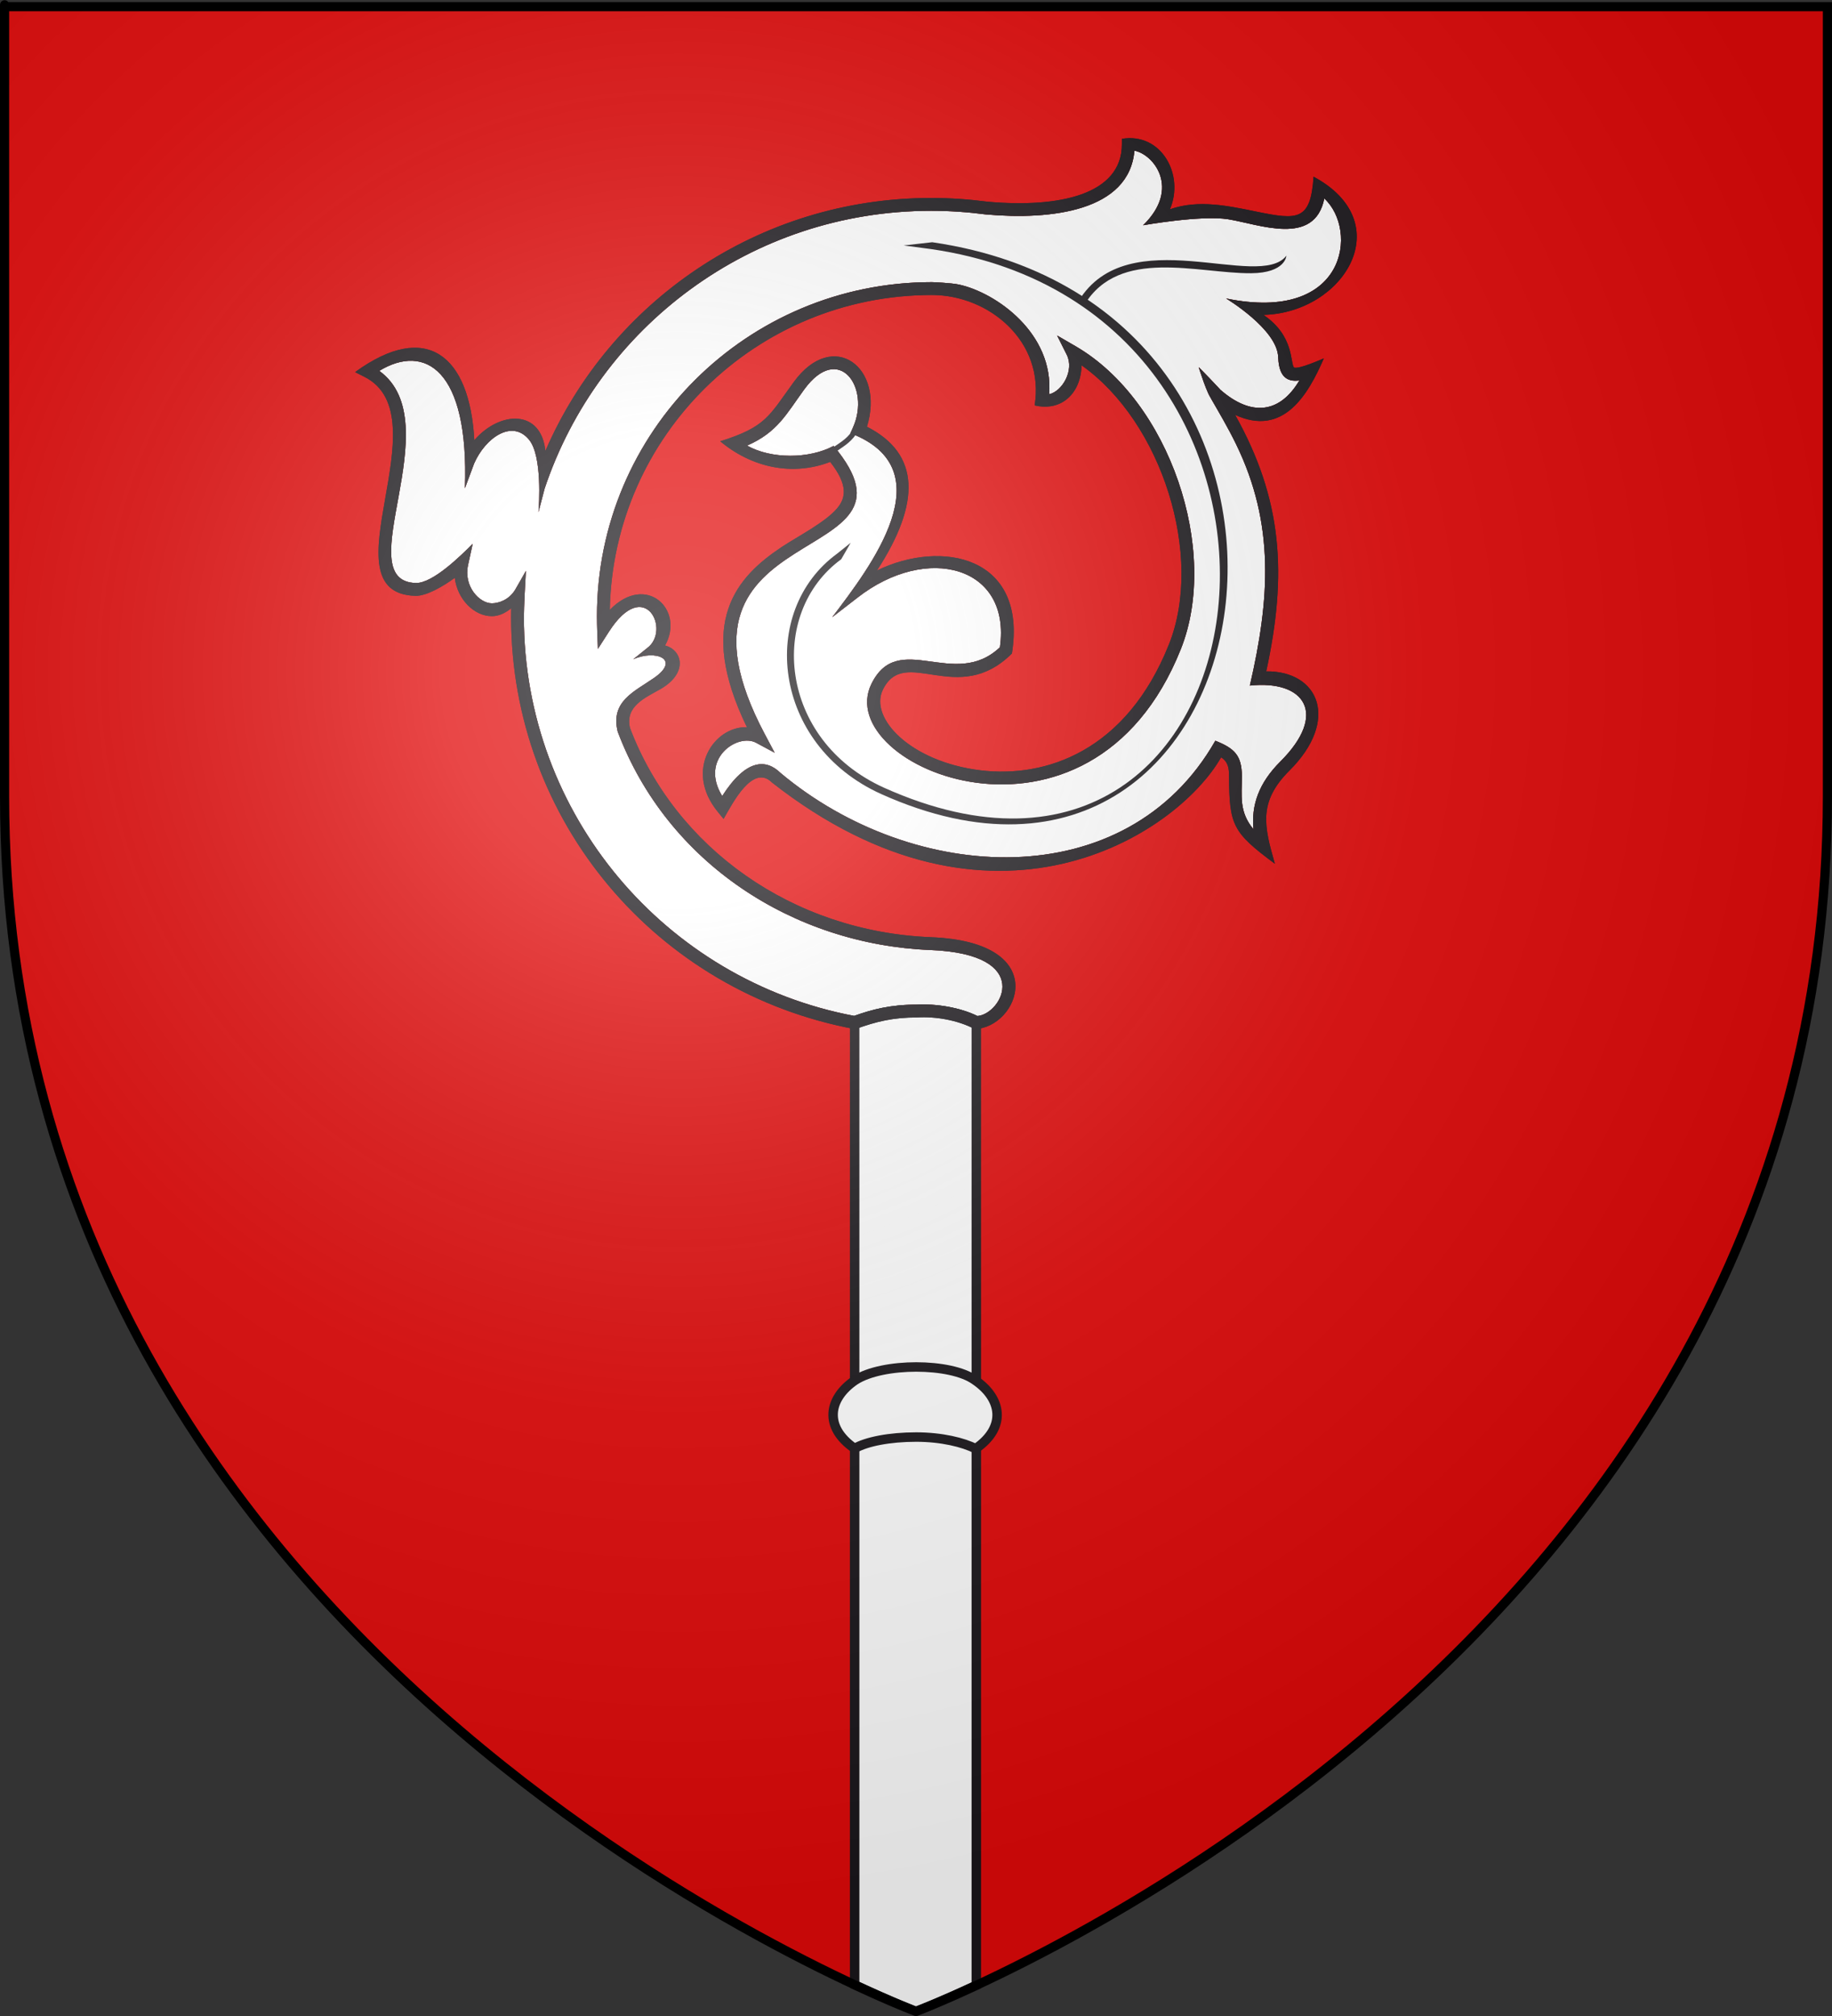
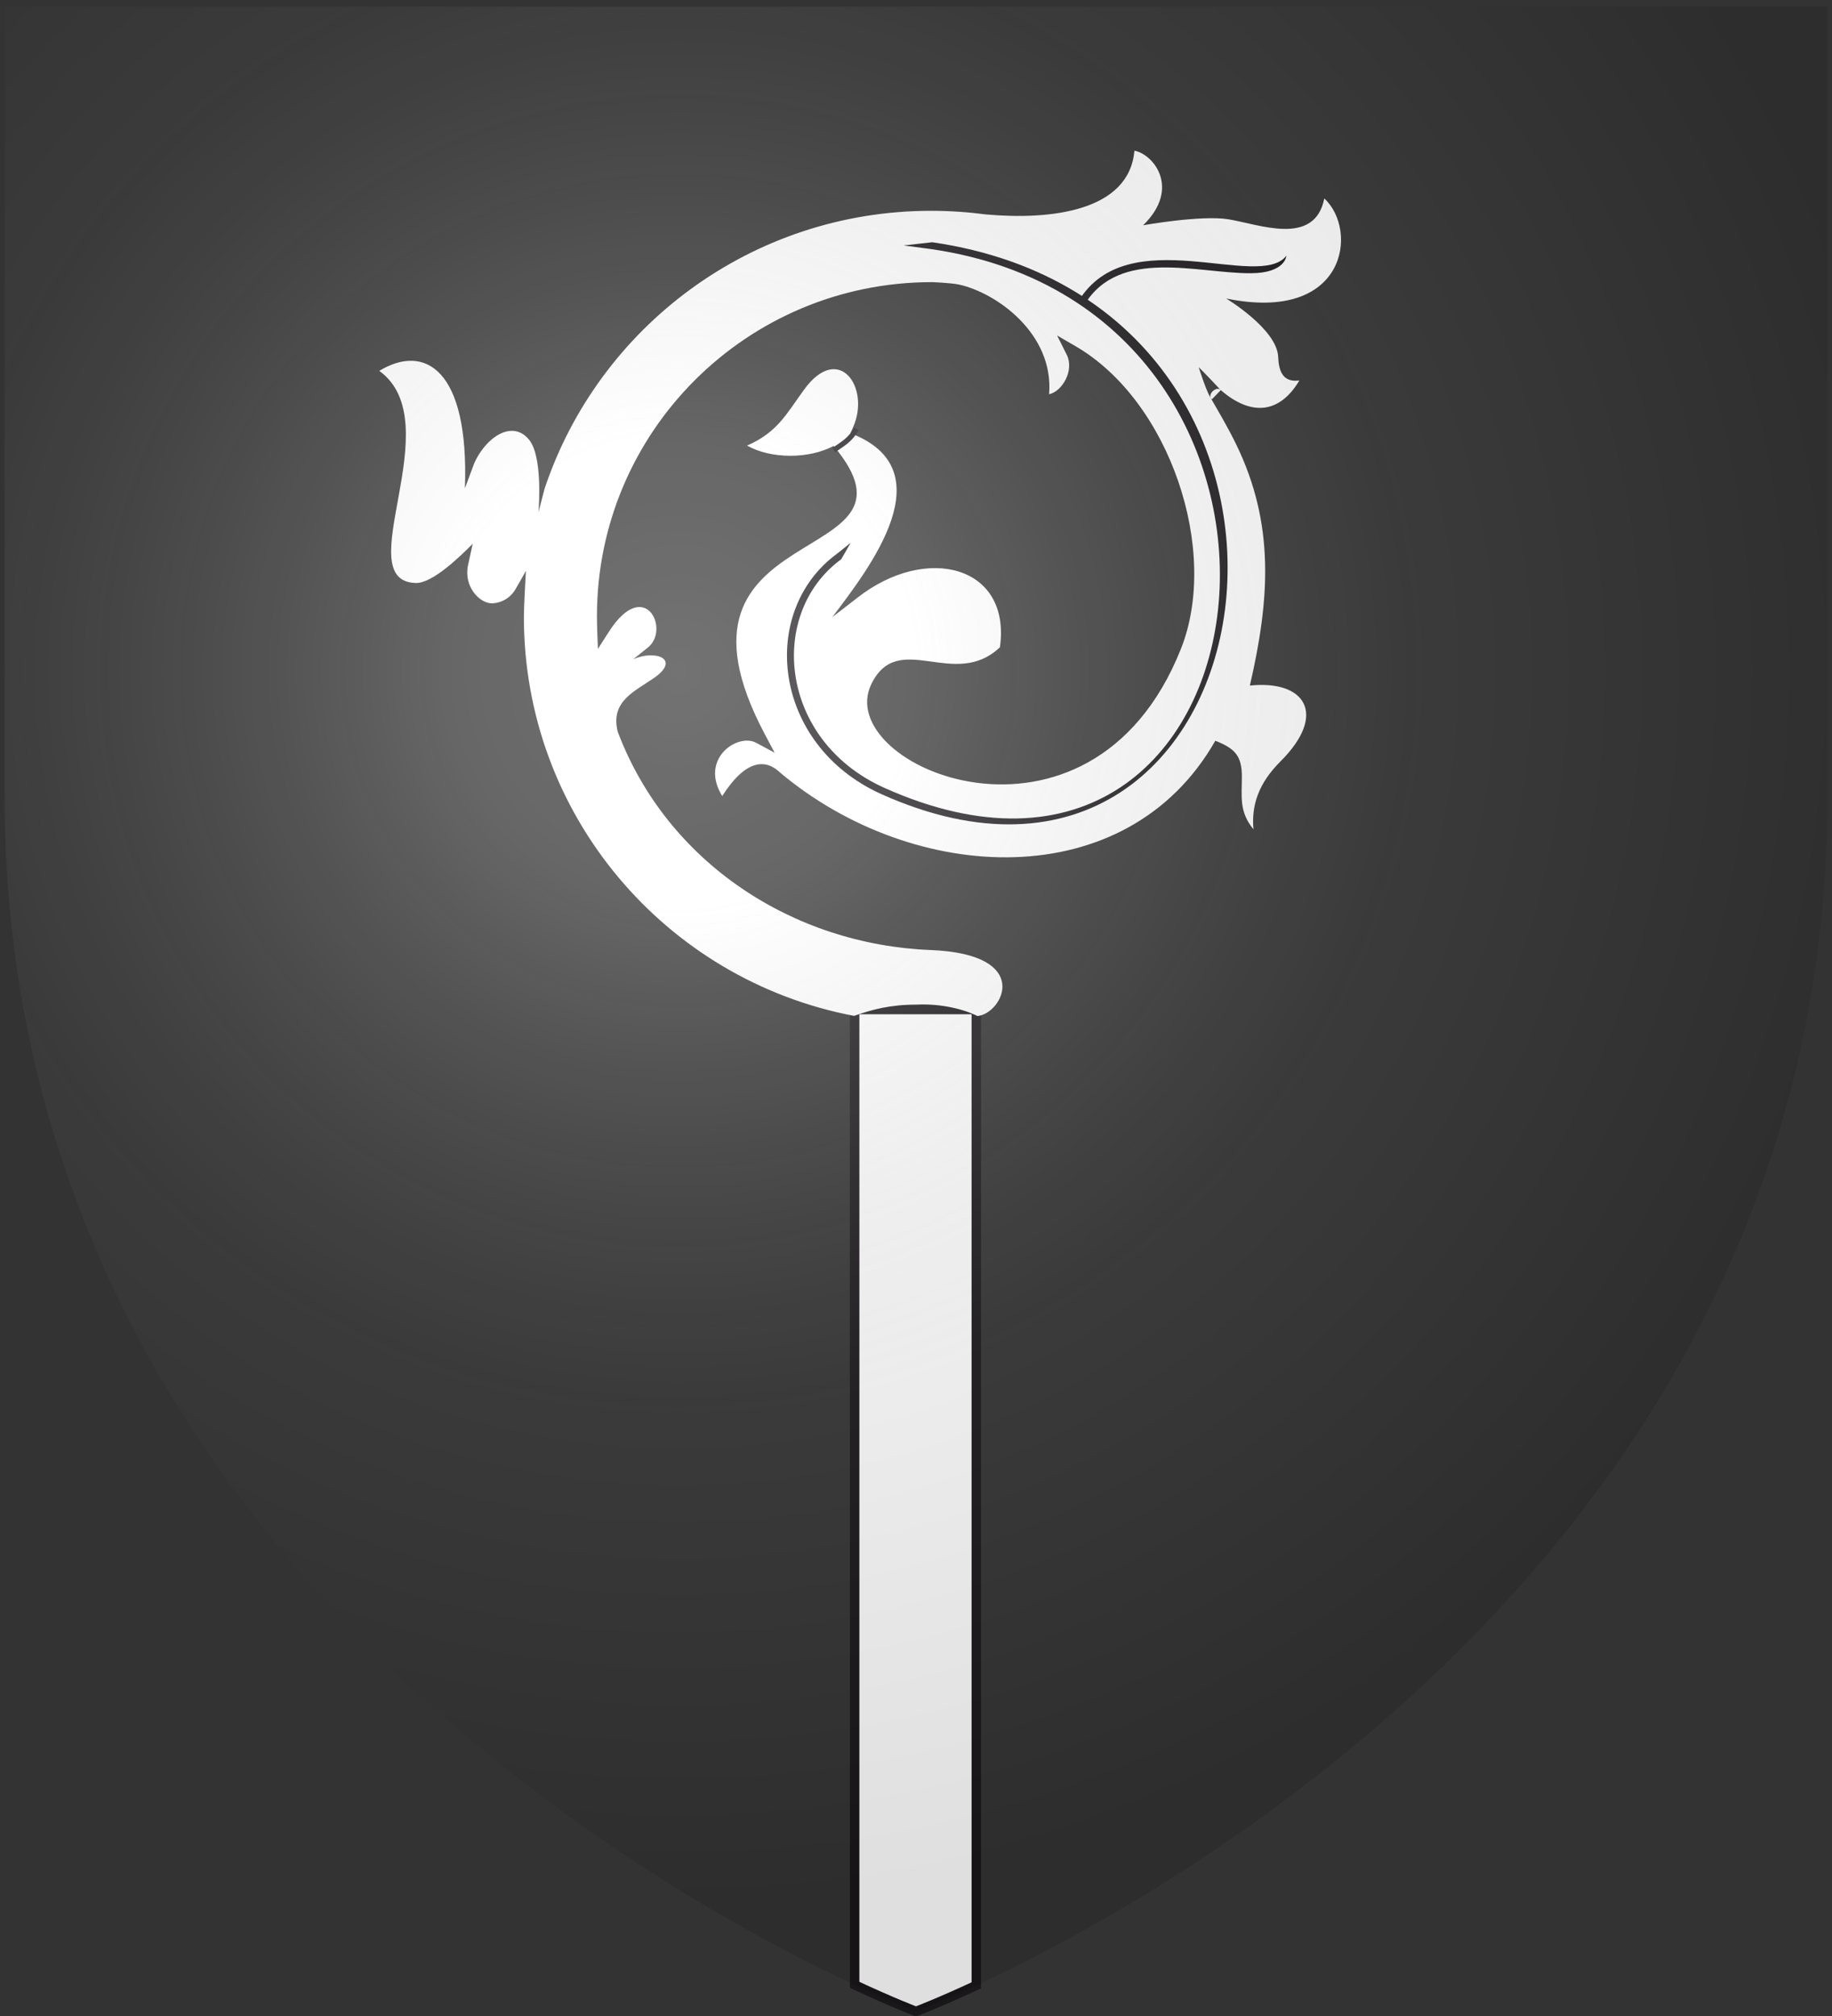
<svg xmlns="http://www.w3.org/2000/svg" xmlns:ns1="http://sodipodi.sourceforge.net/DTD/sodipodi-0.dtd" xmlns:ns2="http://www.inkscape.org/namespaces/inkscape" version="1.1" id="svg2" ns1:docbase="L:\HÃƒÆ’Ã†â€™Ãƒâ€ Ã¢â‚¬â„¢ÃƒÆ’Ã¢â‚¬Â ÃƒÂ¢Ã¢â€šÂ¬Ã¢â€žÂ¢ÃƒÆ’Ã†â€™ÃƒÂ¢Ã¢â€šÂ¬Ã‚Â ÃƒÆ’Ã‚Â¢ÃƒÂ¢Ã¢â‚¬Å¡Ã‚Â¬ÃƒÂ¢Ã¢â‚¬Å¾Ã‚Â¢ÃƒÆ’Ã†â€™Ãƒâ€ Ã¢â‚¬â„¢ÃƒÆ’Ã‚Â¢ÃƒÂ¢Ã¢â‚¬Å¡Ã‚Â¬Ãƒâ€¦Ã‚Â¡ÃƒÆ’Ã†â€™ÃƒÂ¢Ã¢â€šÂ¬Ã…Â¡ÃƒÆ’Ã¢â‚¬Å¡Ãƒâ€šÃ‚Â©raldique" ns2:output_extension="org.inkscape.output.svg.inkscape" ns1:version="0.32" ns2:export-xdpi="144" ns2:export-filename="/Users/olivier/Desktop/Blason Rouge/Blason_Vide_3D.png" ns2:version="0.45+0.46pre0+devel" ns2:export-ydpi="144" ns1:docname="Blason David de Strathbogie, Comte d'Atholl.svg" x="0px" y="0px" width="600px" height="660px" viewBox="0 0 600 660" enable-background="new 0 0 600 660" xml:space="preserve">
  <rect x="0" y="0" width="600" height="660" fill="#333333" stroke="none" />
  <ns1:namedview height="660px" ns2:cy="330" ns2:cx="300" ns2:zoom="0.51818182" showgrid="false" pagecolor="#ffffff" bordercolor="#666666" borderopacity="1.0" objecttolerance="10.0" guidetolerance="10.0" gridtolerance="10.0" id="base" ns2:pageshadow="2" ns2:pageopacity="0.0" ns2:window-width="800" ns2:window-height="544" ns2:window-x="-4" ns2:window-y="-4" ns2:current-layer="layer3">
	</ns1:namedview>
  <desc id="desc4">Flag of Canton of Valais (Wallis)</desc>
  <defs>
    <ns2:perspective ns1:type="inkscape:persp3d" ns2:vp_x="-50 : 600 : 1" ns2:vp_y="0 : 1000 : 0" ns2:vp_z="700 : 600 : 1" id="perspective3883" ns2:persp3d-origin="300 : 400 : 1">
		</ns2:perspective>
  </defs>
  <g id="layer3" ns2:label="Fond ÃƒÆ’Ã†â€™Ãƒâ€ Ã¢â‚¬â„¢ÃƒÆ’Ã¢â‚¬Â ÃƒÂ¢Ã¢â€šÂ¬Ã¢â€žÂ¢ÃƒÆ’Ã†â€™ÃƒÂ¢Ã¢â€šÂ¬Ã‚Â ÃƒÆ’Ã‚Â¢ÃƒÂ¢Ã¢â‚¬Å¡Ã‚Â¬ÃƒÂ¢Ã¢â‚¬Å¾Ã‚Â¢ÃƒÆ’Ã†â€™Ãƒâ€ Ã¢â‚¬â„¢ÃƒÆ’Ã‚Â¢ÃƒÂ¢Ã¢â‚¬Å¡Ã‚Â¬Ãƒâ€¦Ã‚Â¡ÃƒÆ’Ã†â€™ÃƒÂ¢Ã¢â€šÂ¬Ã…Â¡ÃƒÆ’Ã¢â‚¬Å¡Ãƒâ€šÃ‚Â©cu" ns1:insensitive="true" ns2:groupmode="layer">
-     <path id="path2855" fill="#E20909" d="M300,658.5c0,0,298.5-112.32,298.5-397.772c0-285.451,0-258.552,0-258.552H1.5v258.552   C1.5,546.18,300,658.5,300,658.5z" />
-   </g>
+     </g>
  <g>
    <path fill="#FFFFFF" stroke="#1A171B" stroke-width="3.099" stroke-miterlimit="3.864" d="M279.904,330.49v319.313   C292.506,655.679,300,658.5,300,658.5s7.356-2.769,19.754-8.537V330.49h-39.849H279.904z" />
    <path fill="#FFFFFF" d="M399.662,127.571l-2.914,3.014C395.347,129.075,398.339,126.411,399.662,127.571z M392.59,120.214   c1.349,1.266,5.756,5.921,7.225,7.506l-2.913,3.013C395.456,129.466,392.59,120.214,392.59,120.214z M161.09,197.518   c2.143,0,5.55-1.056,7.614-4.412c0,0,3.686-6.394,3.543-6.251c-0.187,2.875-0.668,12.192-0.668,15.111   c0,64.874,46.463,118.919,108.152,130.62c5.94-2.125,11.953-3.689,20.489-3.698c6.324-0.345,14.275,0.934,19.91,3.743   c8.124-0.688,18.659-20.254-15.367-21.611c-44.952-1.791-86.227-28.515-102.449-71.459c-2.462-9.935,5.342-13.074,11.869-17.599   c8.934-6.193,0.43-9.392-6.795-6.124l4.57-3.674c7.827-5.703-0.689-23.788-12.523-5.357l-3.616,5.629   c-0.129-3.566-0.313-7.144-0.313-10.715c0-60.405,49.127-109.353,109.698-109.353c0.237,0,6.311,0.241,8.872,0.795   c12.119,2.627,31.151,15.968,29.518,35.913c4.28-0.921,8.343-7.827,5.776-12.945l-3.156-6.293l6.079,3.529   c30.781,17.865,47.301,66.902,34.447,99.131c-29.685,74.414-114.65,38.51-101.345,11.413c8.838-18.006,27.104,2.171,42.088-11.999   c3.773-26.678-24.008-33.956-46.652-16.244l-8.261,6.388c12.459-16.418,37.121-48.311,5.962-60.241l0.853-1.911   c5.799-13.006-4.647-27.973-16.013-12.379c-5.784,7.93-8.706,14.001-18.699,18.353c7.904,4.456,20.341,4.406,28.35,0.108   c34.242,40.845-60.979,21.93-22.562,94.333l3.239,6.102l-6.077-3.26c-6.034-3.239-18.638,5.223-11.092,17.444   c7.791-12.167,14.312-12.247,19.09-7.567c43.59,36.548,113.302,40.526,142.415-10.537c6.296,2.492,8.668,4.838,8.69,11.573   c0.022,6.616-1.023,11.59,3.804,17.424c-0.754-7.892,1.714-15.125,8.818-22.205c15.607-15.549,8.019-26.76-10.002-24.854   c6.548-28.312,8.229-52.908-4.538-79.078c-2.705-5.545-5.645-10.471-8.343-15.16l3.194-2.632c10.02,8.788,19.437,7.922,25.909-3.03   l-0.555,0.066c-5.165,0.459-6.219-3.624-6.395-7.767c-0.383-9.128-17.041-19.122-17.041-19.122   c39.516,8.137,43.375-22.432,32.147-32.748c-3.162,15.862-21.33,8.443-31.455,6.815c-8.874-1.427-27.881,1.959-27.881,1.959   c12.452-12.116,3.339-23.314-2.859-24.412c-1.68,19.742-27.211,22.802-48.635,20.867c-6.019-0.779-11.851-1.186-17.911-1.186   c-58.963,0-108.99,38.125-126.622,90.981l-2.007,7.679c0.201-2.405,1.276-18.329-3.036-23.667   c-5.584-6.911-14.392-0.631-18.035,7.737l-3.019,8.113c1.416-39.074-13.194-47.463-28.049-38.444   c23.475,16.979-10.461,68.869,11.97,69.449c5.618,0.145,14.903-9.115,18.626-12.826l-1.518,6.968   C151.771,191.996,157.042,197.518,161.09,197.518z" />
-     <path fill="#FFFFFF" stroke="#1A171B" stroke-width="3.099" stroke-miterlimit="3.864" d="M319.519,474.277   c10.193-7.007,8.612-16.465-0.175-22.422c-7.992-5.78-30.308-5.78-39.271,0c-8.787,5.956-10.369,15.338-0.175,22.345   c3.818-2.225,11.415-3.737,20.162-3.737C308.371,470.464,315.539,472.23,319.519,474.277z" />
-     <path fill="#1A171B" d="M399.662,127.571l-2.914,3.014C395.347,129.075,398.339,126.411,399.662,127.571z M392.59,120.214   c1.349,1.266,5.756,5.921,7.225,7.506l-2.913,3.013C395.456,129.466,392.59,120.214,392.59,120.214z M199.72,199.658   c11.886-12.254,24.656-0.057,18.094,11.67c5.616,1.421,7.719,9.01-1.557,14.294c-4.909,2.796-11.621,5.596-9.929,12.69   c14.885,39.287,53.283,66.705,98.605,68.511c40.33,1.607,28.577,29.844,14.24,30.045c-5.44-2.858-12.676-4.153-18.822-3.774   c-7.683,0-13.155,1.25-20.267,3.836c-65.034-12.052-112.695-68.201-112.695-134.962l0.029-2.84   c-1.835,1.528-3.985,2.595-6.328,2.595c-5.836,0-11.33-5.577-12.142-12.549c-3.88,2.838-9.328,5.983-12.868,5.892   c-30.354-0.785,9.18-58.627-16.706-71.691l-3.075-1.55c23.355-17.011,37.542-5.541,39.049,22.278   c8.441-9.699,21.865-10.143,23.273,3.502c21.12-48.71,69.753-82.793,126.365-82.793c6.24,0,12.208,0.415,18.409,1.218   c23.499,2.108,44.033-2.297,44.033-18.799v-1.786c12.931-2.148,20.568,11.775,15.73,23.083c9.346-3.321,19.249-1.099,28.61,0.812   c13.157,2.685,17.506,2.99,18.438-11.494c28.083,15.071,10.009,44.572-16.422,45.247c10.28,6.911,8.685,15.98,10.06,17.269   c1.785,0.478,8.634-2.598,9.719-3.026c-5.175,11.956-13.272,25.754-29.038,18.489c15.474,27.672,17.122,52.021,10.184,83.959   c17.286-0.146,24.17,15.979,7.596,32.493c-10.306,10.267-8.277,18.254-4.771,30.497c-13.837-10.277-14.943-12.573-14.998-28.685   c-0.009-2.495-0.281-4.678-2.604-6.149c-14.767,25.711-75.284,64.532-147.079,8.255c-6.309-6.289-12.976,6.855-15.871,11.91   l-1.927-2.363c-11.157-13.699-1.032-28.08,9.567-27.656c-16.704-34.479-3.338-49.191,11.356-58.975   c5.139-3.42,14.377-8.123,18.213-12.72c2.813-3.369,3.669-7.559-2.292-15.17c-12.548,4.822-25.837,1.755-36.013-6.749   c15.028-4.743,15.901-8.173,24.103-19.424c12.912-17.708,29.95-4.673,23.945,14.653c17.492,8.908,17.642,24.95,3.298,47.061   c21.304-10.338,49.258-4.611,44.184,27.18c-17.825,17.766-35.043-2.861-42.259,11.832c-4.606,9.386,9.202,23.648,31.942,26.414   c21.396,2.599,47.78-6.227,61.751-41.246c11.512-28.859-2.25-72.719-28.632-91.346c-0.16,8.904-6.354,15.26-15.362,13.123   c3.369-20.895-14.88-36.14-33.648-36.14C247.62,96.577,200.826,142.551,199.72,199.658z M161.09,197.518   c2.143,0,5.55-1.056,7.614-4.412c0,0,3.686-6.394,3.543-6.251c-0.187,2.875-0.668,12.192-0.668,15.111   c0,64.874,46.463,118.919,108.152,130.62c5.94-2.125,11.953-3.689,20.489-3.698c6.324-0.345,14.275,0.934,19.91,3.743   c8.124-0.688,18.659-20.254-15.367-21.611c-44.952-1.791-86.227-28.515-102.449-71.459c-2.462-9.935,5.342-13.074,11.869-17.599   c8.934-6.193,0.43-9.392-6.795-6.124l4.57-3.674c7.827-5.703-0.689-23.788-12.523-5.357l-3.616,5.629   c-0.129-3.566-0.313-7.144-0.313-10.715c0-60.405,49.127-109.353,109.698-109.353c0.237,0,6.311,0.241,8.872,0.795   c12.119,2.627,31.151,15.968,29.518,35.913c4.28-0.921,8.343-7.827,5.776-12.945l-3.156-6.293l6.079,3.529   c30.781,17.865,47.301,66.902,34.447,99.131c-29.685,74.414-114.65,38.51-101.345,11.413c8.838-18.006,27.104,2.171,42.088-11.999   c3.773-26.678-24.008-33.956-46.652-16.244l-8.261,6.388c12.459-16.418,37.121-48.311,5.962-60.241l0.853-1.911   c5.799-13.006-4.647-27.973-16.013-12.379c-5.784,7.93-8.706,14.001-18.699,18.353c7.904,4.456,20.341,4.406,28.35,0.108   c34.242,40.845-60.979,21.93-22.562,94.333l3.239,6.102l-6.077-3.26c-6.034-3.239-18.638,5.223-11.092,17.444   c7.791-12.167,14.312-12.247,19.09-7.567c43.59,36.548,113.302,40.526,142.415-10.537c6.296,2.492,8.668,4.838,8.69,11.573   c0.022,6.616-1.023,11.59,3.804,17.424c-0.754-7.892,1.714-15.125,8.818-22.205c15.607-15.549,8.019-26.76-10.002-24.854   c6.548-28.312,8.229-52.908-4.538-79.078c-2.705-5.545-5.645-10.471-8.343-15.16l3.194-2.632c10.02,8.788,19.437,7.922,25.909-3.03   l-0.555,0.066c-5.165,0.459-6.219-3.624-6.395-7.767c-0.383-9.128-17.041-19.122-17.041-19.122   c39.516,8.137,43.375-22.432,32.147-32.748c-3.162,15.862-21.33,8.443-31.455,6.815c-8.874-1.427-27.881,1.959-27.881,1.959   c12.452-12.116,3.339-23.314-2.859-24.412c-1.68,19.742-27.211,22.802-48.635,20.867c-6.019-0.779-11.851-1.186-17.911-1.186   c-58.963,0-108.99,38.125-126.622,90.981l-2.007,7.679c0.201-2.405,1.276-18.329-3.036-23.667   c-5.584-6.911-14.392-0.631-18.035,7.737l-3.019,8.113c1.416-39.074-13.194-47.463-28.049-38.444   c23.475,16.979-10.461,68.869,11.97,69.449c5.618,0.145,14.903-9.115,18.626-12.826l-1.518,6.968   C151.771,191.996,157.042,197.518,161.09,197.518z" />
-     <path fill="#1A171B" d="M399.662,127.571l-2.914,3.014C395.347,129.075,398.339,126.411,399.662,127.571z M392.59,120.214   c1.349,1.266,5.756,5.921,7.225,7.506l-2.913,3.013C395.456,129.466,392.59,120.214,392.59,120.214z M199.72,199.658   c11.886-12.254,24.656-0.057,18.094,11.67c5.616,1.421,7.719,9.01-1.557,14.294c-4.909,2.796-11.621,5.596-9.929,12.69   c14.885,39.287,53.283,66.705,98.605,68.511c40.33,1.607,28.577,29.844,14.24,30.045c-5.44-2.858-12.676-4.153-18.822-3.774   c-7.683,0-13.155,1.25-20.267,3.836c-65.034-12.052-112.695-68.201-112.695-134.962l0.029-2.84   c-1.835,1.528-3.985,2.595-6.328,2.595c-5.836,0-11.33-5.577-12.142-12.549c-3.88,2.838-9.328,5.983-12.868,5.892   c-30.354-0.785,9.18-58.627-16.706-71.691l-3.075-1.55c23.355-17.011,37.542-5.541,39.049,22.278   c8.441-9.699,21.865-10.143,23.273,3.502c21.12-48.71,69.753-82.793,126.365-82.793c6.24,0,12.208,0.415,18.409,1.218   c23.499,2.108,44.033-2.297,44.033-18.799v-1.786c12.931-2.148,20.568,11.775,15.73,23.083c9.346-3.321,19.249-1.099,28.61,0.812   c13.157,2.685,17.506,2.99,18.438-11.494c28.083,15.071,10.009,44.572-16.422,45.247c10.28,6.911,8.685,15.98,10.06,17.269   c1.785,0.478,8.634-2.598,9.719-3.026c-5.175,11.956-13.272,25.754-29.038,18.489c15.474,27.672,17.122,52.021,10.184,83.959   c17.286-0.146,24.17,15.979,7.596,32.493c-10.306,10.267-8.277,18.254-4.771,30.497c-13.837-10.277-14.943-12.573-14.998-28.685   c-0.009-2.495-0.281-4.678-2.604-6.149c-14.767,25.711-75.284,64.532-147.079,8.255c-6.309-6.289-12.976,6.855-15.871,11.91   l-1.927-2.363c-11.157-13.699-1.032-28.08,9.567-27.656c-16.704-34.479-3.338-49.191,11.356-58.975   c5.139-3.42,14.377-8.123,18.213-12.72c2.813-3.369,3.669-7.559-2.292-15.17c-12.548,4.822-25.837,1.755-36.013-6.749   c15.028-4.743,15.901-8.173,24.103-19.424c12.912-17.708,29.95-4.673,23.945,14.653c17.492,8.908,17.642,24.95,3.298,47.061   c21.304-10.338,49.258-4.611,44.184,27.18c-17.825,17.766-35.043-2.861-42.259,11.832c-4.606,9.386,9.202,23.648,31.942,26.414   c21.396,2.599,47.78-6.227,61.751-41.246c11.512-28.859-2.25-72.719-28.632-91.346c-0.16,8.904-6.354,15.26-15.362,13.123   c3.369-20.895-14.88-36.14-33.648-36.14C247.62,96.577,200.826,142.551,199.72,199.658z M161.09,197.518   c2.143,0,5.55-1.056,7.614-4.412c0,0,3.686-6.394,3.543-6.251c-0.187,2.875-0.668,12.192-0.668,15.111   c0,64.874,46.463,118.919,108.152,130.62c5.94-2.125,11.953-3.689,20.489-3.698c6.324-0.345,14.275,0.934,19.91,3.743   c8.124-0.688,18.659-20.254-15.367-21.611c-44.952-1.791-86.227-28.515-102.449-71.459c-2.462-9.935,5.342-13.074,11.869-17.599   c8.934-6.193,0.43-9.392-6.795-6.124l4.57-3.674c7.827-5.703-0.689-23.788-12.523-5.357l-3.616,5.629   c-0.129-3.566-0.313-7.144-0.313-10.715c0-60.405,49.127-109.353,109.698-109.353c0.237,0,6.311,0.241,8.872,0.795   c12.119,2.627,31.151,15.968,29.518,35.913c4.28-0.921,8.343-7.827,5.776-12.945l-3.156-6.293l6.079,3.529   c30.781,17.865,47.301,66.902,34.447,99.131c-29.685,74.414-114.65,38.51-101.345,11.413c8.838-18.006,27.104,2.171,42.088-11.999   c3.773-26.678-24.008-33.956-46.652-16.244l-8.261,6.388c12.459-16.418,37.121-48.311,5.962-60.241l0.853-1.911   c5.799-13.006-4.647-27.973-16.013-12.379c-5.784,7.93-8.706,14.001-18.699,18.353c7.904,4.456,20.341,4.406,28.35,0.108   c34.242,40.845-60.979,21.93-22.562,94.333l3.239,6.102l-6.077-3.26c-6.034-3.239-18.638,5.223-11.092,17.444   c7.791-12.167,14.312-12.247,19.09-7.567c43.59,36.548,113.302,40.526,142.415-10.537c6.296,2.492,8.668,4.838,8.69,11.573   c0.022,6.616-1.023,11.59,3.804,17.424c-0.754-7.892,1.714-15.125,8.818-22.205c15.607-15.549,8.019-26.76-10.002-24.854   c6.548-28.312,8.229-52.908-4.538-79.078c-2.705-5.545-5.645-10.471-8.343-15.16l3.194-2.632c10.02,8.788,19.437,7.922,25.909-3.03   l-0.555,0.066c-5.165,0.459-6.219-3.624-6.395-7.767c-0.383-9.128-17.041-19.122-17.041-19.122   c39.516,8.137,43.375-22.432,32.147-32.748c-3.162,15.862-21.33,8.443-31.455,6.815c-8.874-1.427-27.881,1.959-27.881,1.959   c12.452-12.116,3.339-23.314-2.859-24.412c-1.68,19.742-27.211,22.802-48.635,20.867c-6.019-0.779-11.851-1.186-17.911-1.186   c-58.963,0-108.99,38.125-126.622,90.981l-2.007,7.679c0.201-2.405,1.276-18.329-3.036-23.667   c-5.584-6.911-14.392-0.631-18.035,7.737l-3.019,8.113c1.416-39.074-13.194-47.463-28.049-38.444   c23.475,16.979-10.461,68.869,11.97,69.449c5.618,0.145,14.903-9.115,18.626-12.826l-1.518,6.968   C151.771,191.996,157.042,197.518,161.09,197.518z" />
    <path fill="none" stroke="#1A171B" stroke-width="1.676" stroke-miterlimit="3.864" d="M273.069,147.354   c3.33-2.31,5.348-3.339,7.438-6.964" />
    <path fill="#1A171B" d="M353.221,98.593c16.217-26.716,59.144-3.273,68.088-14.881c0,0-0.236,5.667-11.578,5.738   c-17.465,0.11-43.117-8.549-54.575,10.325L353.221,98.593z" />
    <path fill="#1A171B" d="M305.323,79.304c147.741,21.538,113.498,239.13-16.777,180.628c-35.799-16.21-40.132-59.899-14.372-78.685   l4.435-3.547l-3.101,5.385c-24.118,17.59-20.519,59.155,13.968,74.774c130.447,58.579,156.286-155.784,15.521-176.305l-9.042-1.197   L305.323,79.304z" />
  </g>
  <g id="layer2" ns2:label="Reflet final" ns1:insensitive="true" ns2:groupmode="layer">
    <radialGradient id="path2875_1_" cx="-1178.725" cy="51.631" r="299.998" gradientTransform="matrix(1.353 0 0 -1.349 1817.082 289.216)" gradientUnits="userSpaceOnUse">
      <stop offset="0" style="stop-color:#FFFFFF;stop-opacity:0.314" />
      <stop offset="0.19" style="stop-color:#FFFFFF;stop-opacity:0.251" />
      <stop offset="0.6" style="stop-color:#6B6B6B;stop-opacity:0.126" />
      <stop offset="1" style="stop-color:#000000;stop-opacity:0.126" />
    </radialGradient>
    <path id="path2875" ns2:export-xdpi="144" ns2:export-ydpi="144" ns1:nodetypes="cccccc" fill="url(#path2875_1_)" d="   M300,658.5c0,0,298.5-112.32,298.5-397.772c0-285.451,0-258.551,0-258.551H1.5v258.551C1.5,546.18,300,658.5,300,658.5z" />
  </g>
  <g id="layer1" ns2:label="Contour final" ns1:insensitive="true" ns2:groupmode="layer">
-     <path id="path1411" ns2:export-xdpi="144" ns2:export-ydpi="144" ns1:nodetypes="cccccc" fill="none" stroke="#000000" stroke-width="3" d="   M300,658.5c0,0-298.5-112.32-298.5-397.771c0-285.452,0-258.552,0-258.552h597v258.552C598.5,546.18,300,658.5,300,658.5z" />
-   </g>
+     </g>
</svg>